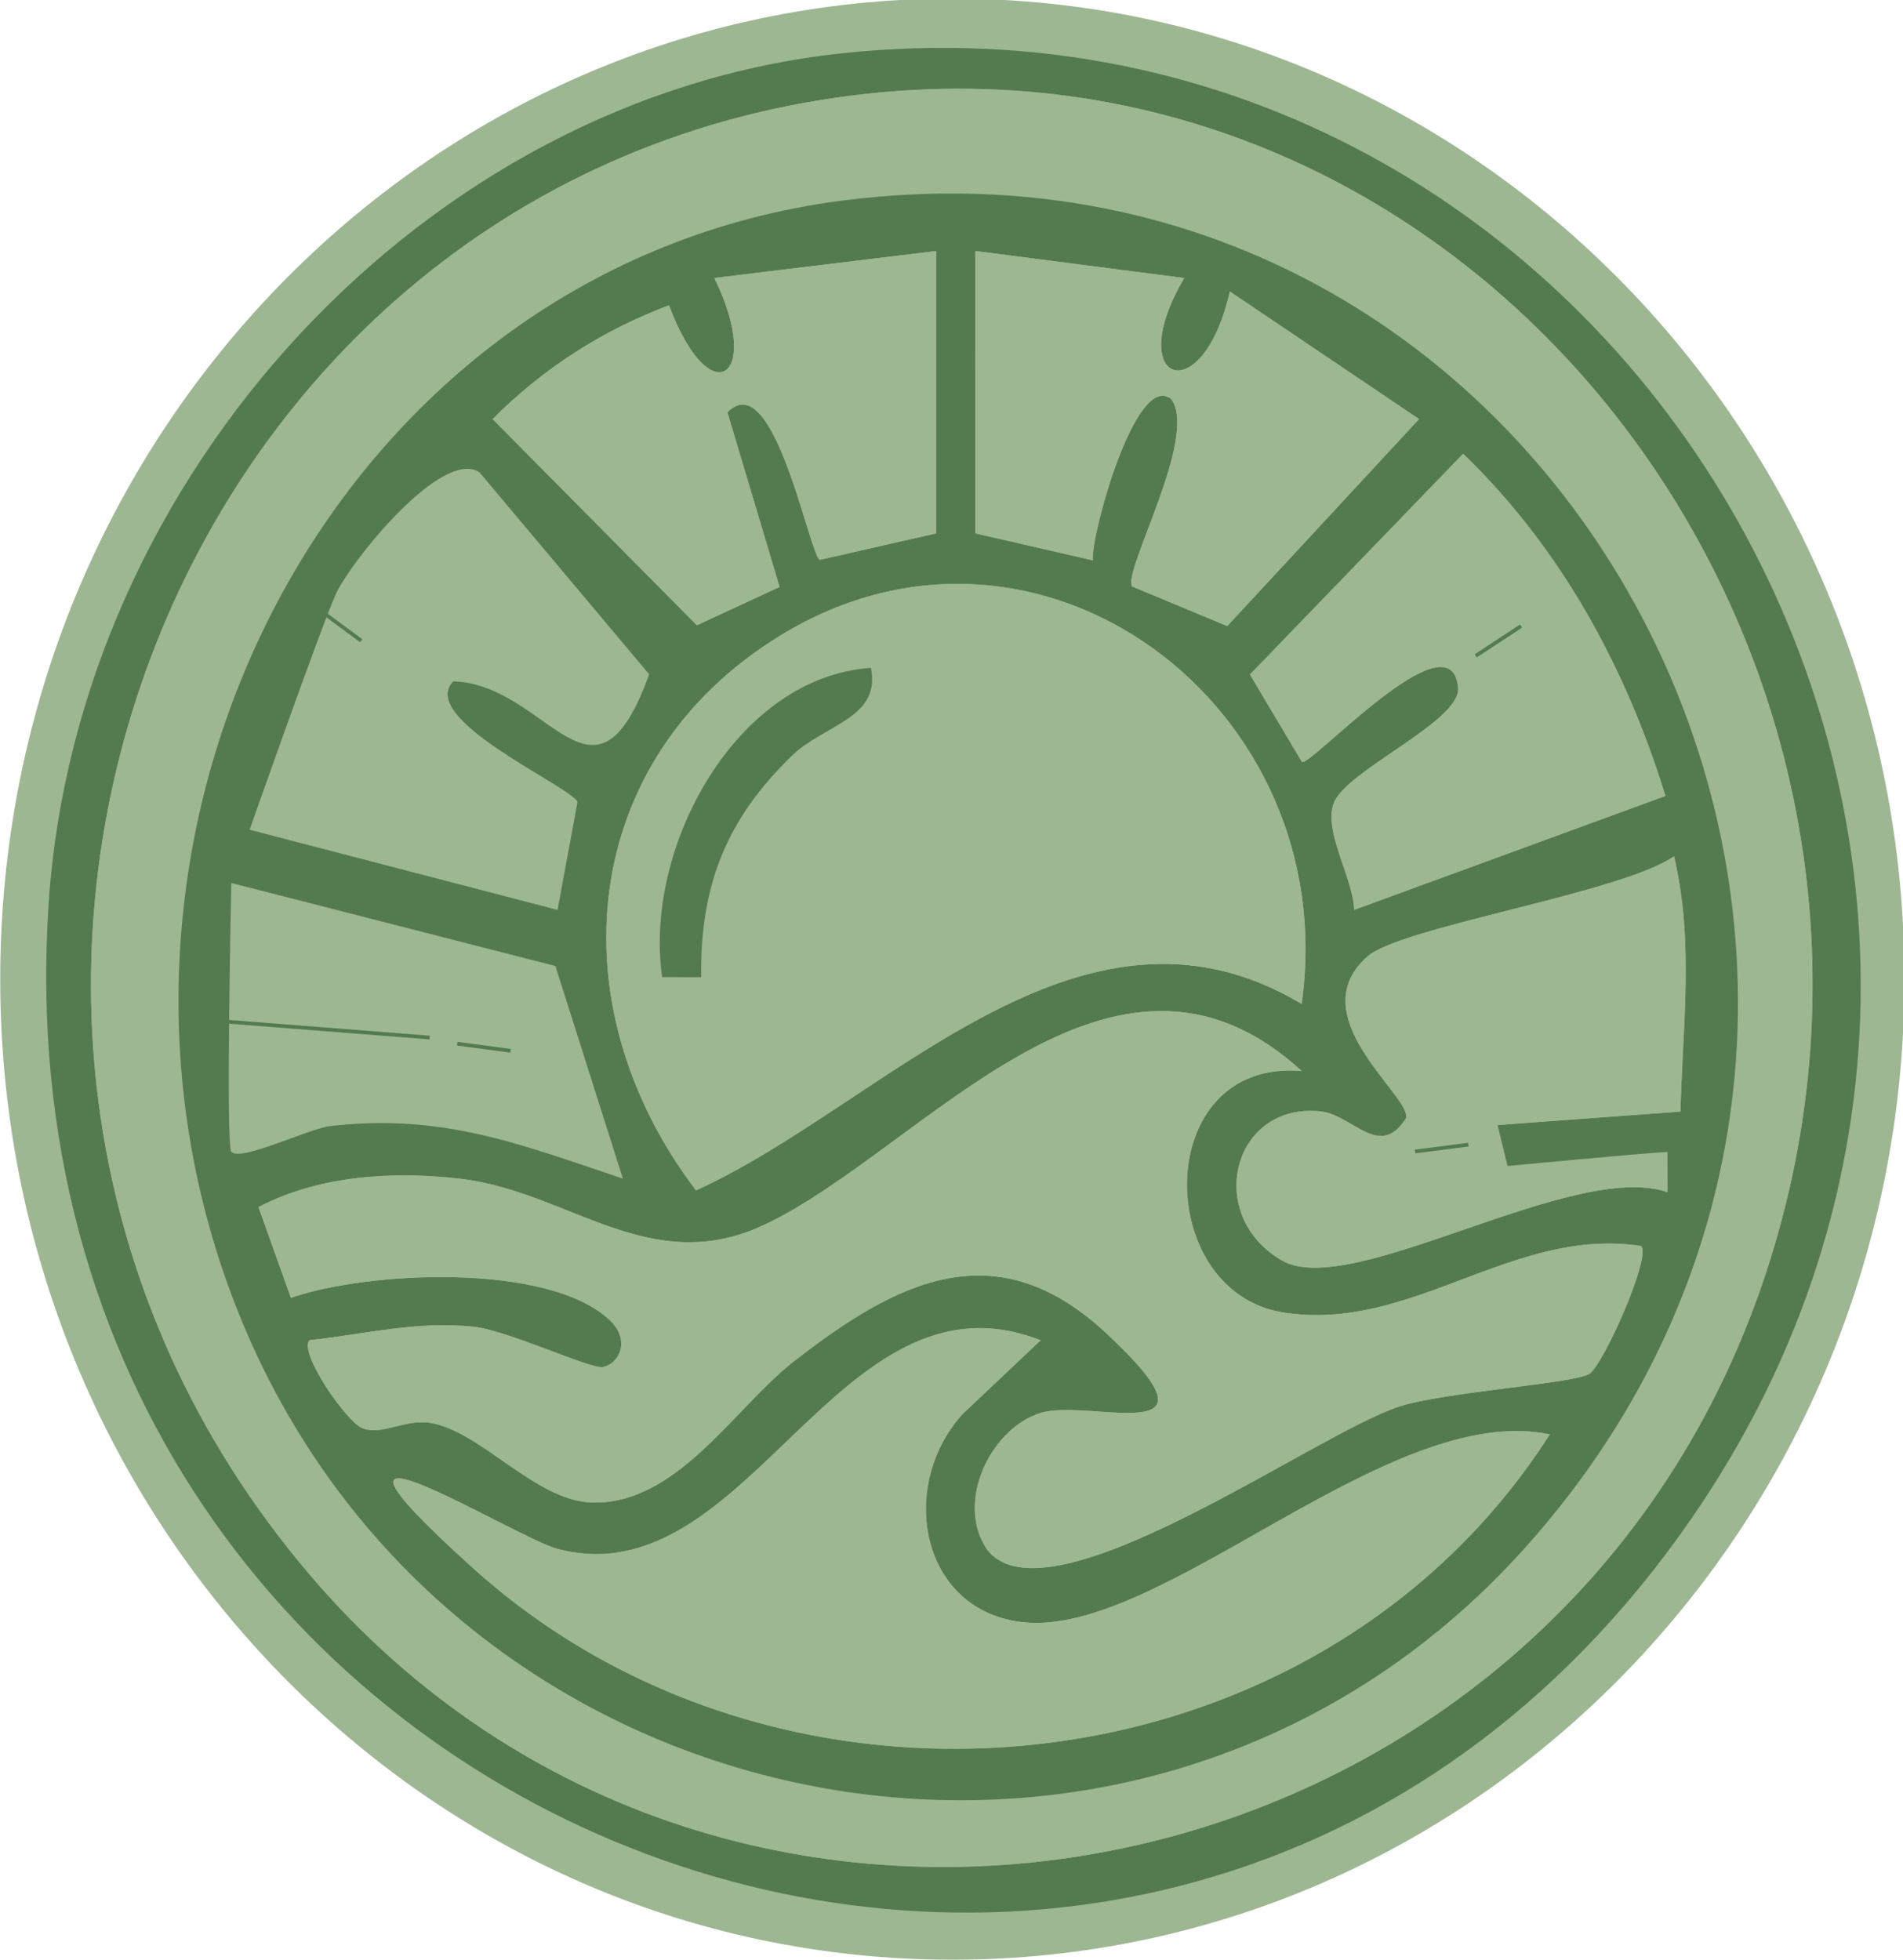
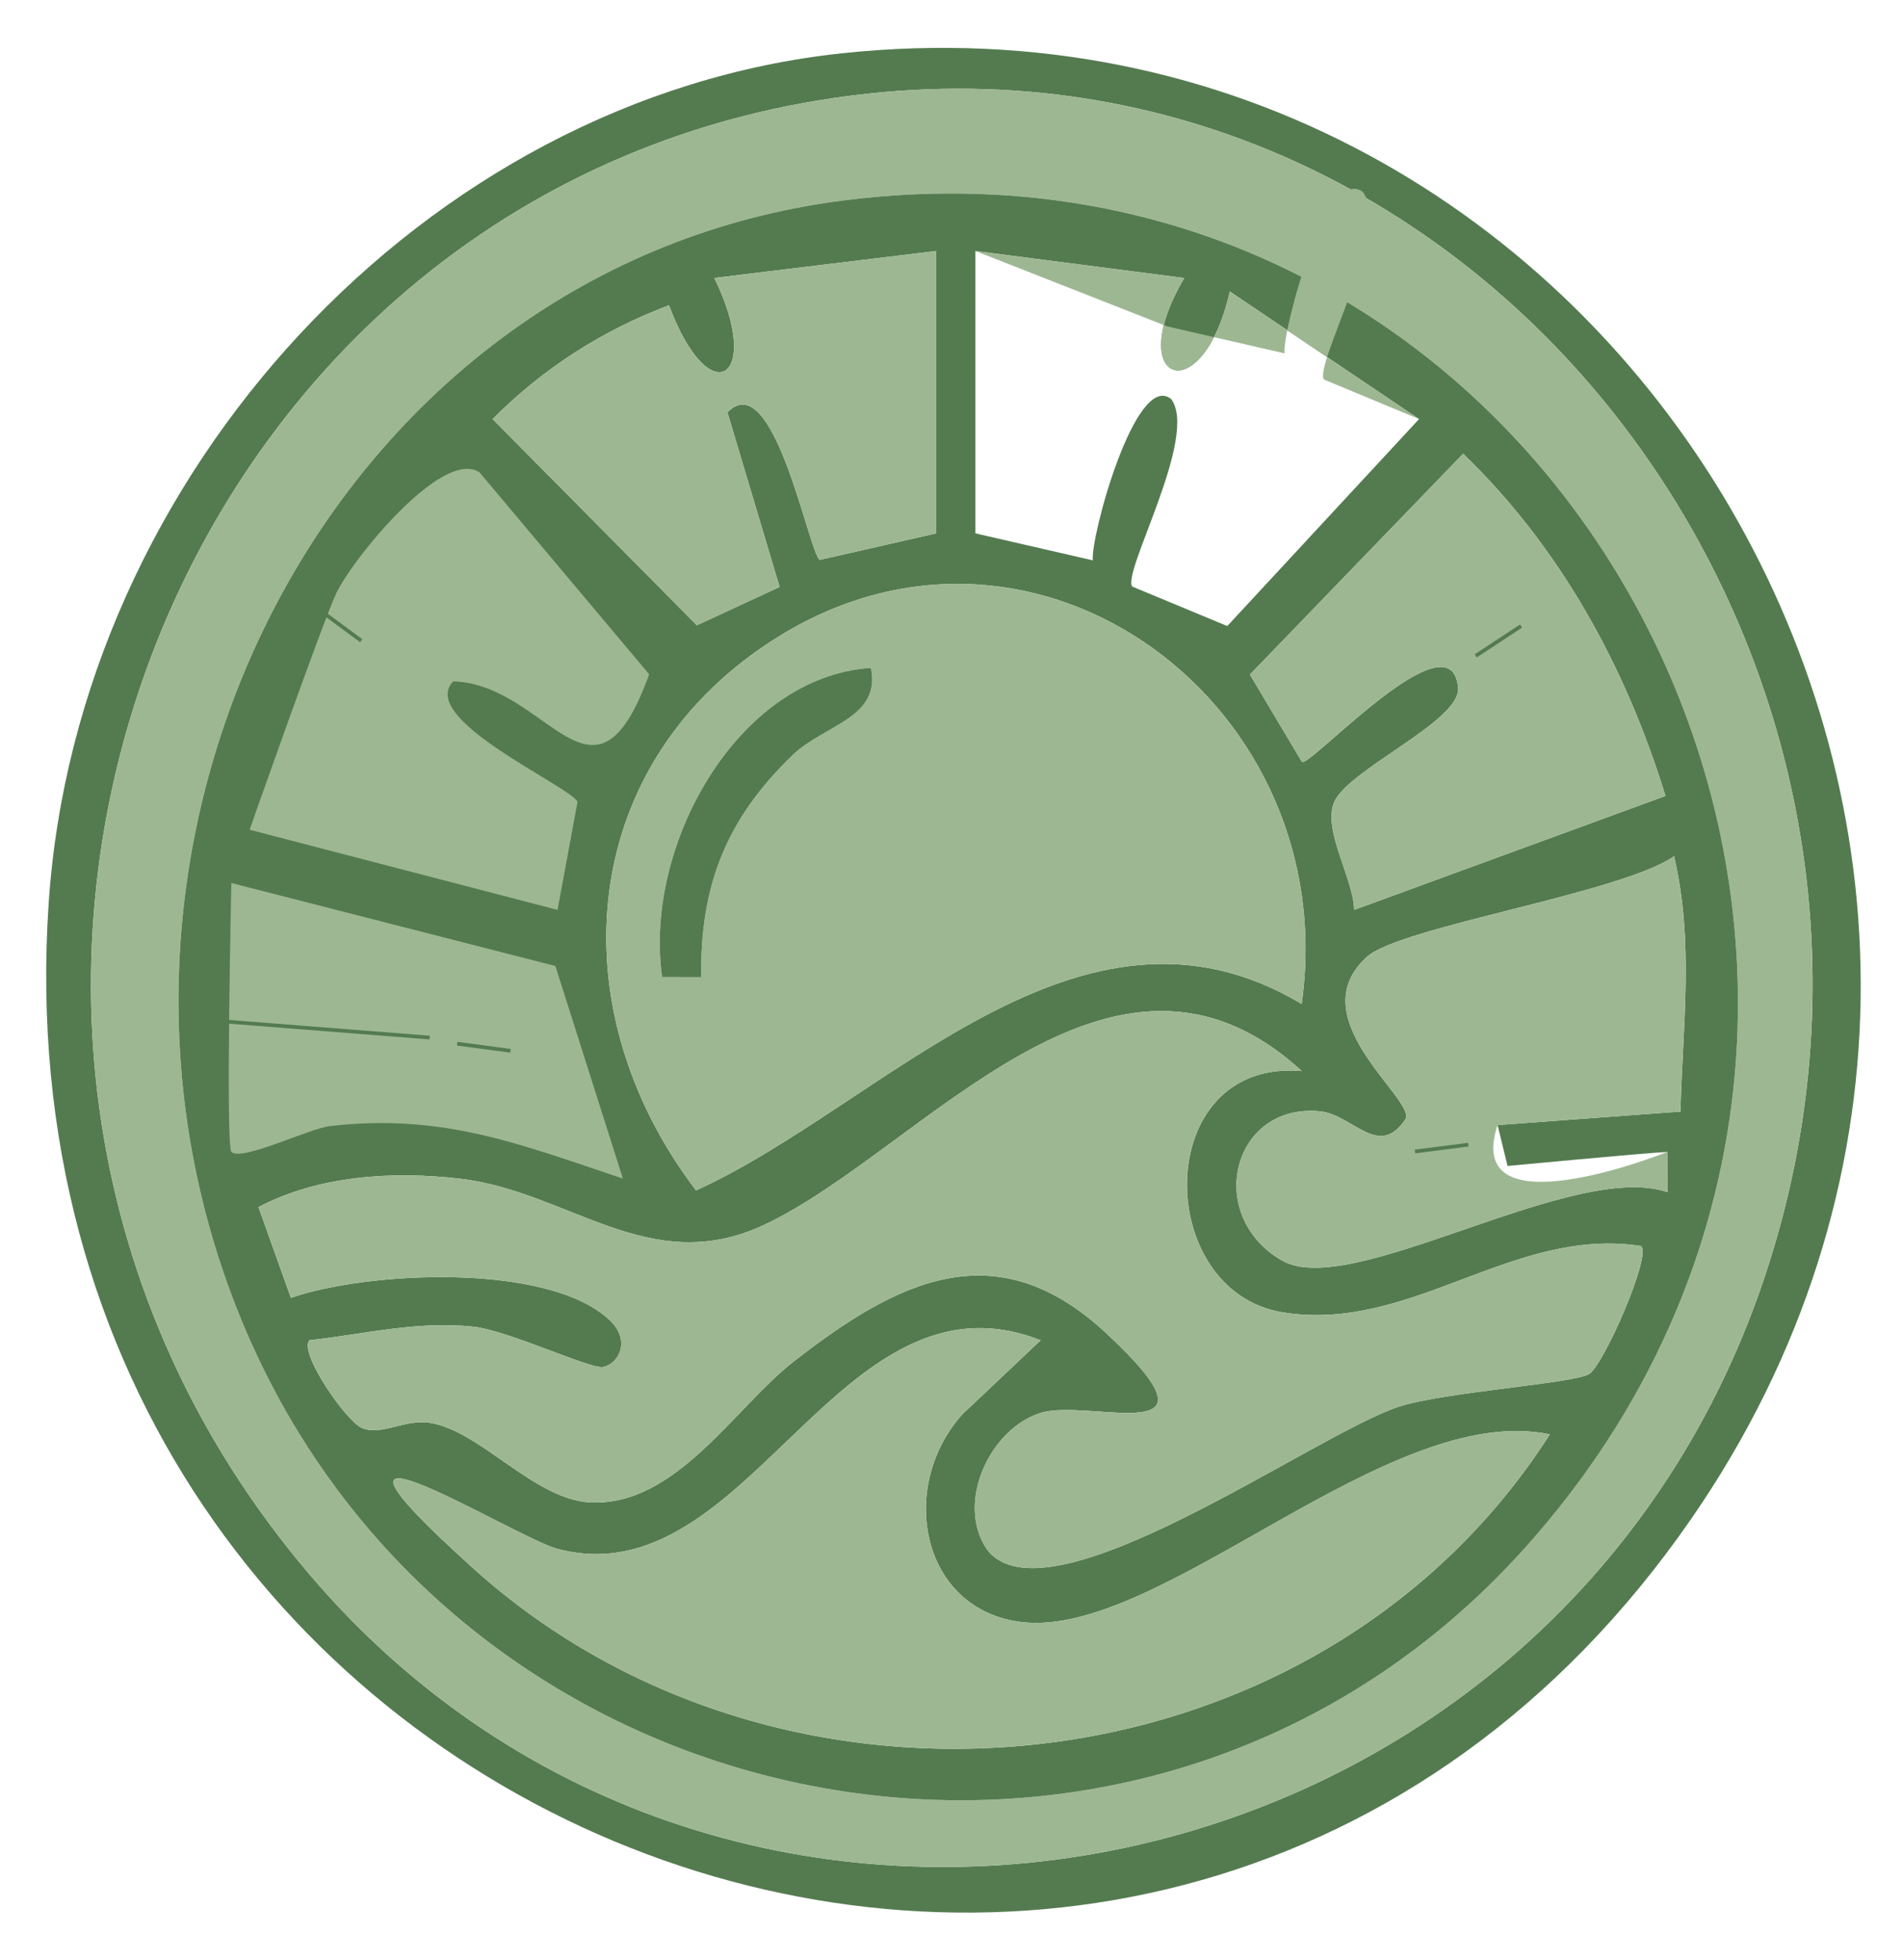
<svg xmlns="http://www.w3.org/2000/svg" width="1364.561" height="1405.451" viewBox="0 0 361.04 371.859">
  <defs>
    <clipPath clipPathUnits="userSpaceOnUse" id="a">
      <path d="M0 1417.323h8503.937V0H0z" />
    </clipPath>
  </defs>
  <g clip-path="url(#a)" transform="matrix(.353 0 0 -.353 -69.96 435.24)">
-     <path d="M1221.73 706.709c0-291.078-229.1-527.044-511.71-527.044S198.31 415.63 198.31 706.709s229.1 527.044 511.71 527.044 511.71-235.966 511.71-527.044" fill="#9db793" />
    <path d="M664.857 1182.66c-376.511-40.49-551.394-501.266-300.065-796.214 226.432-265.73 661.219-179.959 778.774 151.392 117.065 329.972-138.79 681.378-478.71 644.822m-14.046 21.687c418.89 44.476 701.618-433.056 456.228-787.877-285.735-413.158-916.736-177.35-882.7 331.005 15.442 230.604 202.64 433.106 426.472 456.872" fill="#547b50" />
    <path d="M650.55 1125.12c-268.248-34.784-423.519-330.735-328.233-587.299 108.42-291.925 487.981-367.402 694.991-137.334 270.17 300.262 30.066 776.09-366.758 724.633m14.307 57.54c339.92 36.556 595.774-314.85 478.708-644.822-117.554-331.35-552.342-417.122-778.773-151.392-251.329 294.948-76.446 755.723 300.065 796.214" fill="#9db793" />
    <path d="M757.479 512.594c-109.04 42.816-156.964-139.444-259.8-112.08-22.723 6.047-154.712 88.328-45.183-10.458 169.06-152.476 454.032-122.834 578.655 71.98-86.783 18.286-208.852-109.412-283.474-100.934-54.594 6.202-67.321 72.726-32.21 111.77zm140.357 144.71c-102.152 93.51-203.462-42.017-288.387-82.411-61.984-29.482-105.464 17.815-164.137 24.569-36.145 4.16-75.845 1.713-108.205-15.284l17.43-48.783c40.868 14.278 138.295 19.235 171.32-11.963 11.627-10.985 4.86-23.6-3.586-25.188-6.847-1.288-51.19 19.78-69.911 21.689-30.757 3.136-57.982-4.07-87.781-7.275-6.191-6.311 19.606-43.68 28.195-47.213 10.607-4.365 23.042 5.004 36.696 2.757 27.142-4.467 55.96-41.365 86.099-42.751 45.977-2.114 77.35 50.924 109.234 75.778 55.959 43.623 108.81 70.206 167.905 15.202 69.315-64.516-9.42-34.633-35.465-42.937-27.114-8.645-45.731-48.501-28.46-73.523 32.57-41.806 176.065 62.263 221.316 76.966 24.457 7.947 93.74 12.357 102.226 17.566 7.588 4.657 33.486 63.202 27.92 68.746-69.128 10.72-123.545-46.79-192.52-35.662-70.212 11.327-70.577 136.66 10.11 129.718m203.514-21.79c1.216 46.675 7.335 91.145-3.428 137.236-28.687-19.954-146.935-37.812-165.011-54.027-35.922-32.225 23.452-74.553 21.045-86.657-14.441-22.794-28.601 1.803-46.232 3.579-47.05 4.74-62.498-55.825-20.586-80.145 37.23-21.603 156.508 54.166 207.202 36.72l-.036 21.613c-13.281-.674-85.87-7.547-85.87-7.547l-5.38 21.996zm-203.582 57.853c22.508 159.86-141.15 283.019-280.01 198.138-108.813-66.514-121.366-198.553-45.49-298.353 100.707 45.602 206.017 171.768 325.5 100.215m28.215 50.562l167.31 61.243c-21.41 69.627-56.692 133.758-108.731 183.919L869.965 870.419l27.958-46.953c4.023-3.268 80.546 80.586 83.929 39.768 1.482-17.882-59.472-43.937-66.698-61.613-6.121-14.974 10.536-41.115 10.828-57.691m-203.557 354.136V946.304l63.095-14.5c-1.317 12.53 22.962 101.892 42.1 86.719 14.994-20.128-26.522-93.23-20.902-100.81l51.074-21.227 103.073 111.244-101.7 68.58c-14.81-65.17-57.993-49.315-24.484 7.226zm-21.05 0l-119.277-14.493c26.482-53.931-2.38-73.651-24.37-14.683-35.804-13.522-67.412-33.714-94.793-61.16l109.799-110.826 44.44 20.599-28.026 93.806c24.744 25.719 43.628-74.758 49.567-79.264l62.66 14.259zm-50.825 27.054c396.824 51.457 636.927-424.37 366.758-724.632-207.01-230.07-586.572-154.592-694.991 137.333-95.286 256.564 59.986 552.515 328.233 587.299" fill="#547b50" />
    <path d="M897.836 657.305c-80.688 6.942-80.323-118.391-10.111-129.718 68.975-11.127 123.392 46.382 192.52 35.662 5.566-5.544-20.332-64.09-27.92-68.746-8.486-5.21-77.77-9.62-102.226-17.566-45.251-14.703-188.745-118.772-221.315-76.966-17.272 25.022 1.345 64.878 28.459 73.523 26.045 8.304 104.78-21.58 35.465 42.937-59.094 55.004-111.946 28.42-167.905-15.202-31.884-24.854-63.257-77.892-109.234-75.778-30.138 1.386-58.957 38.284-86.1 42.75-13.653 2.248-26.088-7.121-36.695-2.756-8.59 3.533-34.386 40.902-28.195 47.213 29.799 3.206 57.024 10.41 87.78 7.275 18.722-1.91 63.065-22.977 69.912-21.69 8.446 1.589 15.213 14.204 3.586 25.189-33.025 31.198-130.452 26.24-171.32 11.963l-17.43 48.783c32.36 16.997 72.06 19.445 108.205 15.284 58.673-6.754 102.153-54.051 164.137-24.57 84.925 40.395 186.235 175.922 288.387 82.413" fill="#9db793" />
    <path d="M666.257 873.998c-72.028-4.781-122.254-95.988-112.199-166.218l20.992-.014c-.714 50.104 14.16 85.66 49.081 119.34 16.991 16.388 47.76 19.854 42.126 46.892m231.51-180.63c-119.483 71.553-224.794-54.613-325.5-100.215-75.876 99.8-63.323 231.839 45.49 298.353 138.86 84.881 302.517-38.277 280.01-198.138M757.479 512.594l-42.011-39.722c-35.112-39.044-22.385-105.568 32.209-111.77 74.622-8.478 196.69 119.22 283.474 100.935-124.623-194.815-409.595-224.457-578.655-71.981-109.53 98.786 22.46 16.505 45.184 10.458 102.835-27.364 150.759 154.896 259.799 112.08m343.871 122.922l-98.297-7.233c-19.482-58.866 91.25-14.449 91.25-14.449l.036-21.612c-50.694 17.444-169.972-58.324-207.202-36.72-41.912 24.32-26.465 84.884 20.585 80.144 17.631-1.777 31.791-26.373 46.233-3.579 2.407 12.103-56.967 54.432-21.045 86.657 18.076 16.215 136.324 34.072 165.011 54.027 10.762-46.092 4.643-90.562 3.428-137.235M925.981 743.93c-.29 16.576-16.949 42.717-10.828 57.69 7.226 17.676 68.181 43.731 66.7 61.614-3.385 40.818-79.908-43.037-83.93-39.769l-27.959 46.953L984.56 989.092c52.04-50.16 87.323-114.292 108.732-183.92zm-224.606 354.136V946.304l-62.66-14.259c-5.94 4.506-24.823 104.983-49.567 79.264l28.025-93.806-44.44-20.599-109.798 110.825c27.38 27.447 58.989 47.64 94.794 61.16 21.988-58.967 50.85-39.248 24.369 14.684z" fill="#9db793" />
-     <path d="M722.424 1098.066l112.256-14.53c-33.509-56.54 9.674-72.396 24.486-7.225l101.7-68.58L857.79 896.485l-51.074 21.227c-5.62 7.58 35.897 80.681 20.903 100.81-19.138 15.172-43.418-74.188-42.1-86.719l-63.096 14.5zM441.8 866.772c-19.567-20.057 61.756-55.778 66.79-64.7l-10.747-58.158-165.504 43.094s38.156 108.51 46.357 126.654c7.946 17.582 57.146 78.75 77.203 65.447l91.192-108.56c-29.787-82.324-54.019-5.474-105.292-3.777m54.882-153.002l36.294-114.28c-55.517 18.545-96.73 35.209-157.302 28.25-11.508-1.321-48.076-19.352-53.153-13.832-3.089 3.358 0 144.472 0 144.472z" fill="#9db793" />
+     <path d="M722.424 1098.066l112.256-14.53c-33.509-56.54 9.674-72.396 24.486-7.225l101.7-68.58l-51.074 21.227c-5.62 7.58 35.897 80.681 20.903 100.81-19.138 15.172-43.418-74.188-42.1-86.719l-63.096 14.5zM441.8 866.772c-19.567-20.057 61.756-55.778 66.79-64.7l-10.747-58.158-165.504 43.094s38.156 108.51 46.357 126.654c7.946 17.582 57.146 78.75 77.203 65.447l91.192-108.56c-29.787-82.324-54.019-5.474-105.292-3.777m54.882-153.002l36.294-114.28c-55.517 18.545-96.73 35.209-157.302 28.25-11.508-1.321-48.076-19.352-53.153-13.832-3.089 3.358 0 144.472 0 144.472z" fill="#9db793" />
    <path d="M666.257 873.998c5.633-27.038-25.135-30.504-42.126-46.892-34.922-33.68-49.795-69.236-49.08-119.34l-20.993.014c-10.055 70.23 40.171 161.437 112.2 166.218" fill="#547b50" />
    <path d="M958.712 614.08l28.671 3.665m3.956 262.719l24.346 16.021M306.676 684.913l122.436-9.61m14.8-3.304l28.656-3.801M368.85 905.944l23.47-17.337" fill="none" stroke="#547b50" stroke-width="2" stroke-miterlimit="10" />
  </g>
</svg>